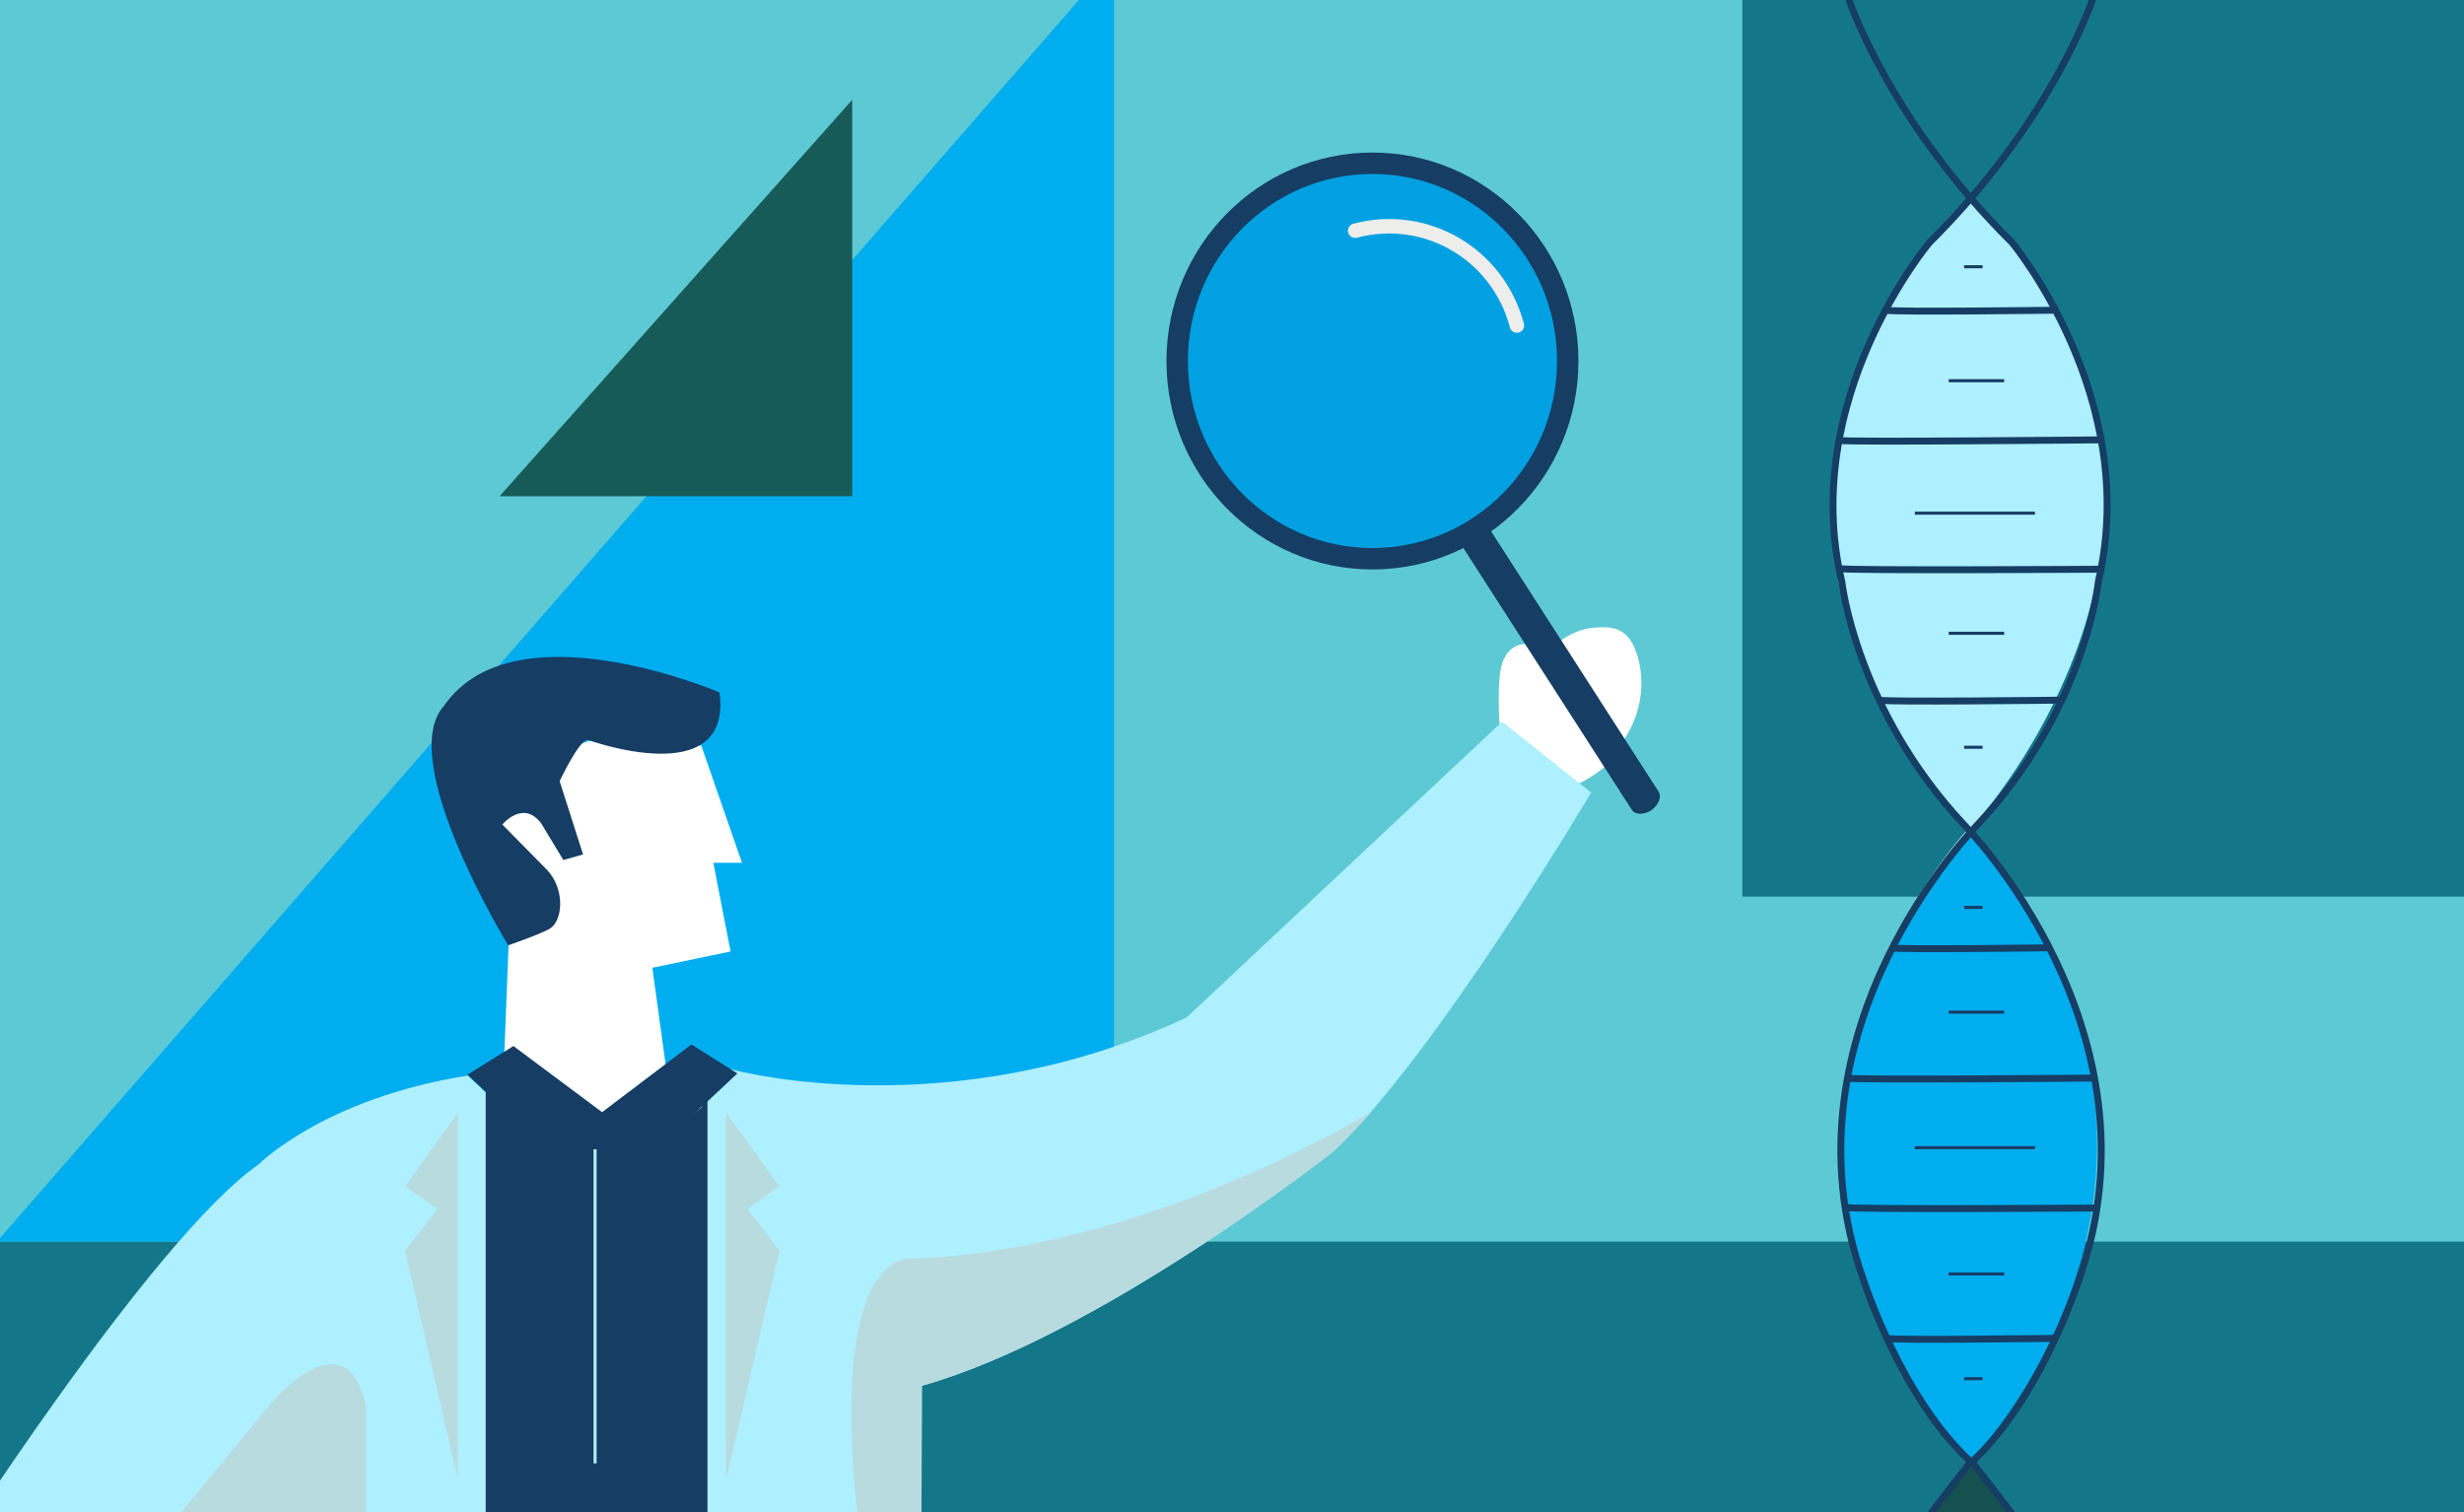
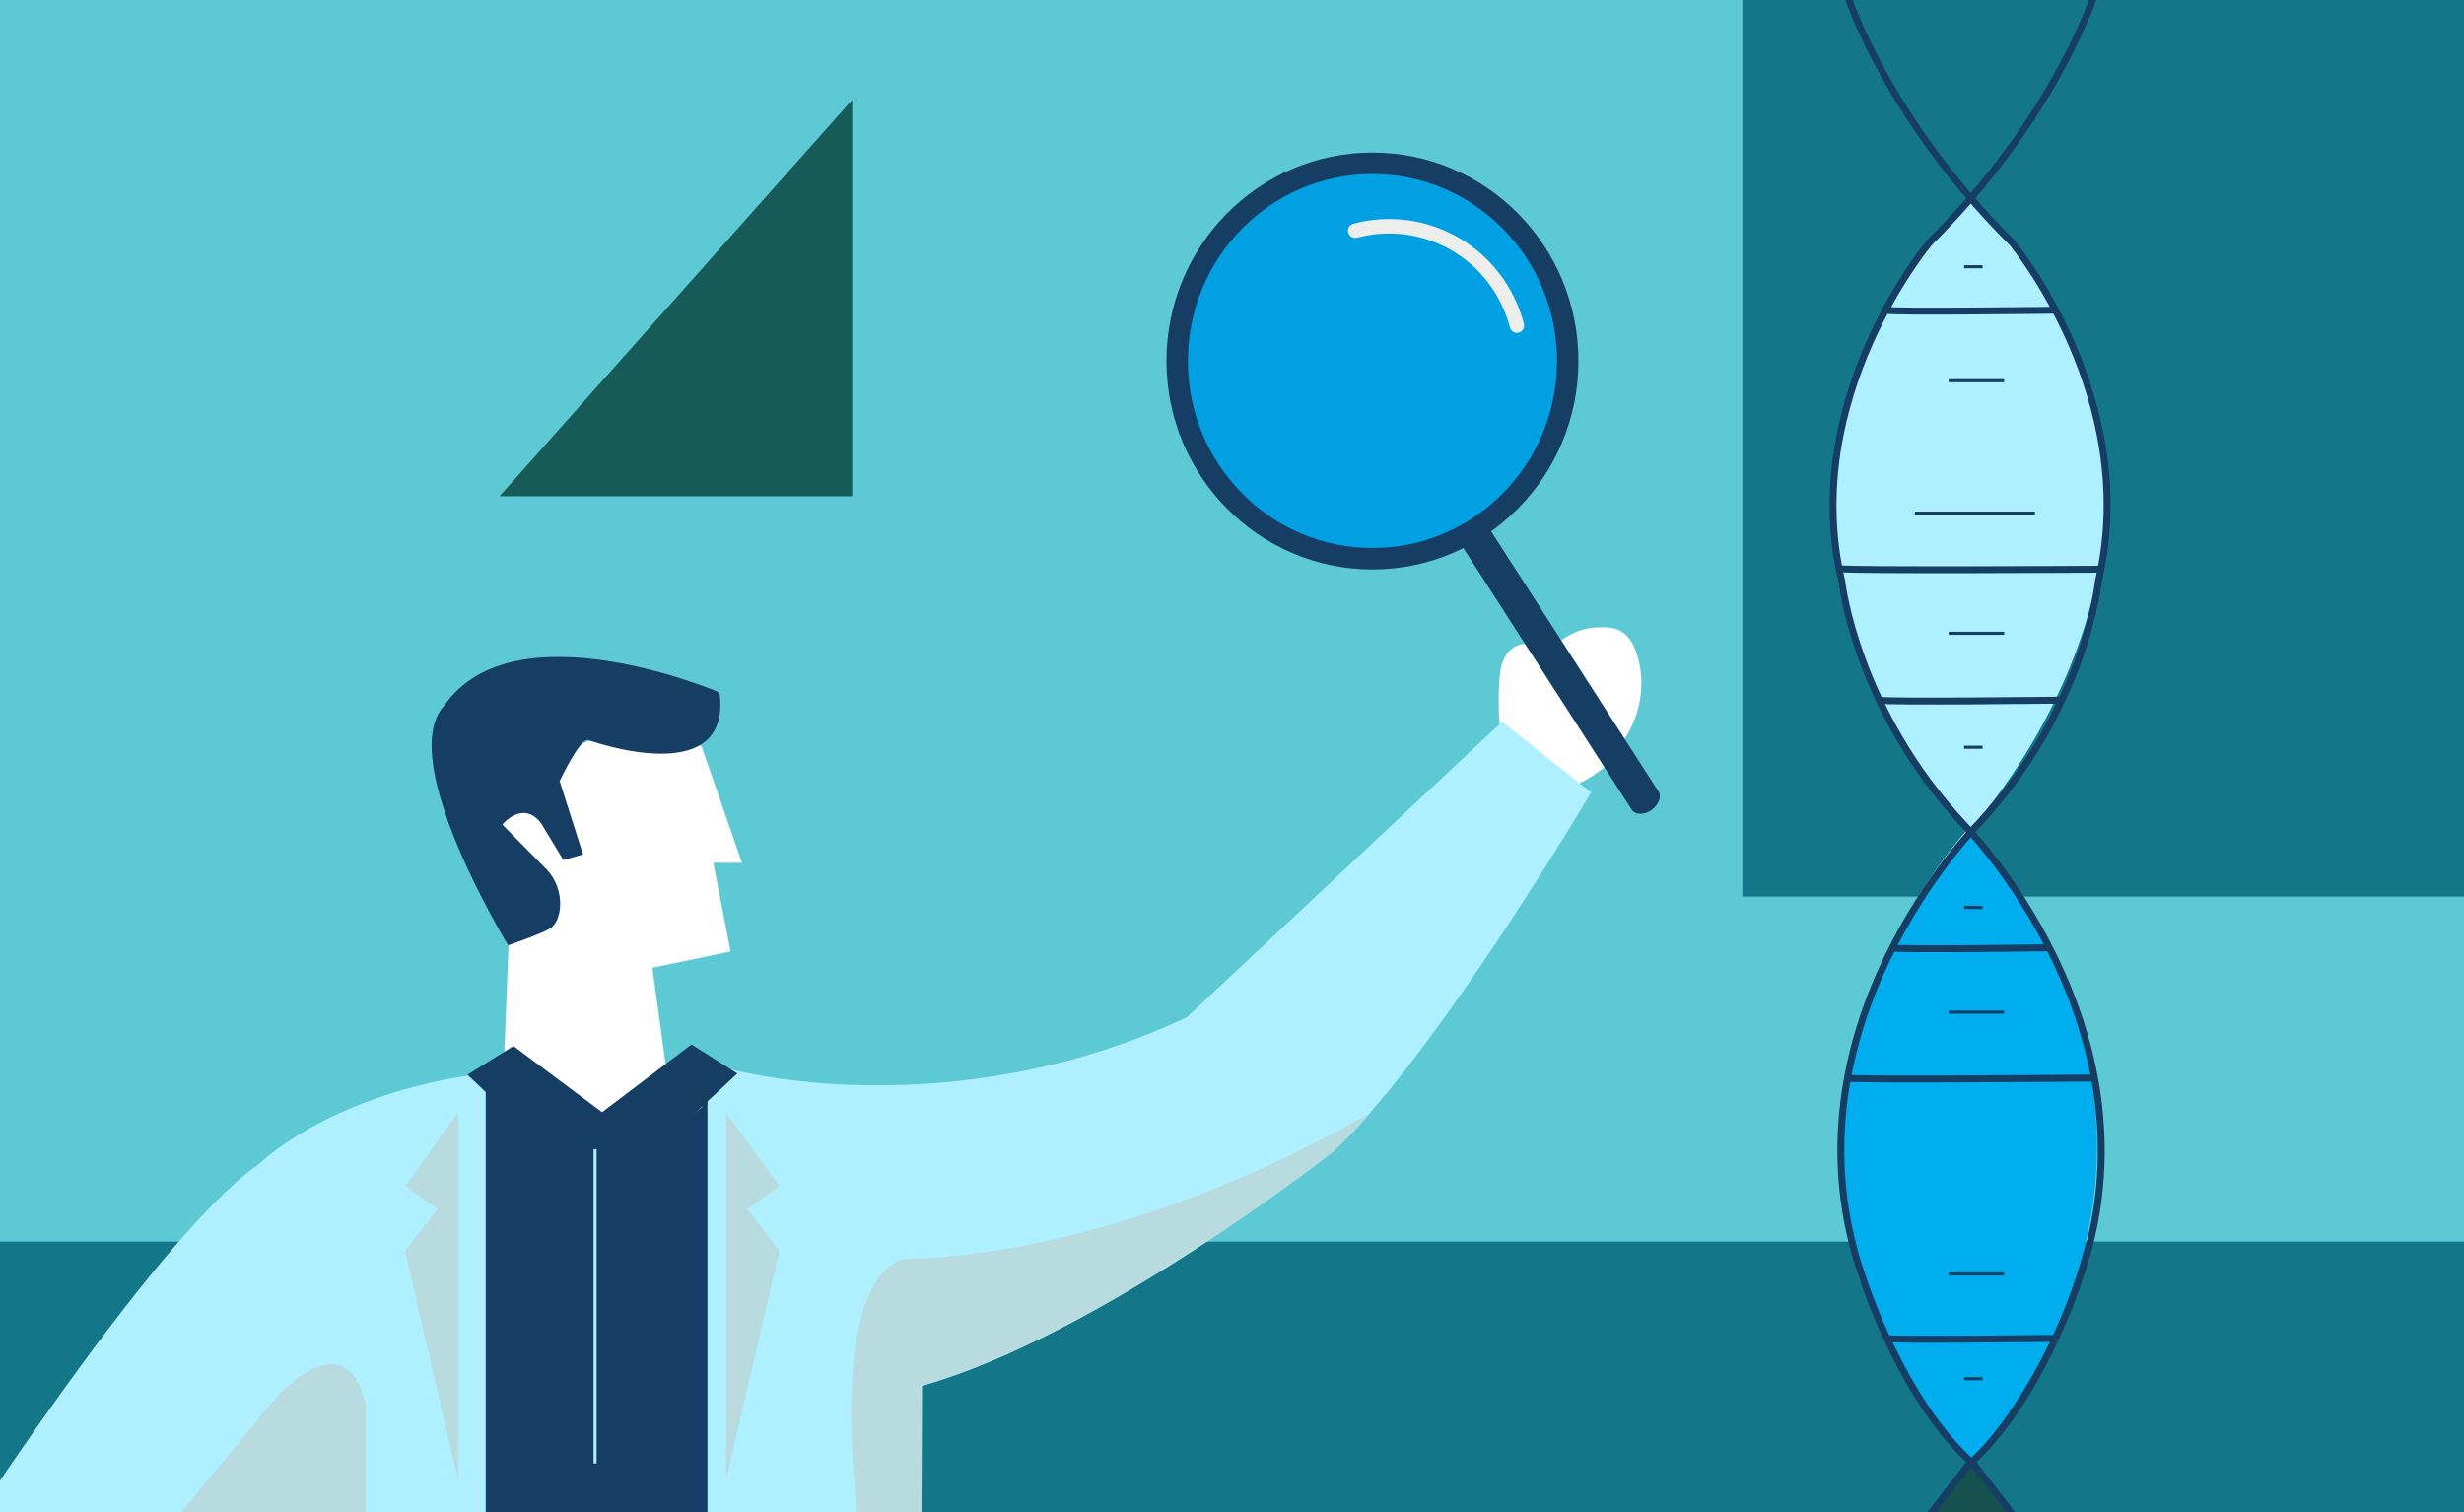
<svg xmlns="http://www.w3.org/2000/svg" xmlns:xlink="http://www.w3.org/1999/xlink" version="1.1" id="Layer_1" x="0px" y="0px" width="800px" height="491px" viewBox="-2073.7 742.9 800 491" style="enable-background:new -2073.7 742.9 800 491;" xml:space="preserve">
  <rect x="-2073.7" y="742.9" width="800" height="491" fill="#808080" stroke="none" />
  <style type="text/css">  .st0{clip-path:url(#SVGID_87_);fill:#616DB3;} .st1{clip-path:url(#SVGID_283_);fill:none;stroke:#163D64;stroke-width:2.242;} .st2{clip-path:url(#SVGID_251_);fill:#AEF0FF;} .st3{clip-path:url(#SVGID_203_);fill:none;stroke:#E3505A;stroke-miterlimit:10;} .st4{clip-path:url(#SVGID_147_);fill:#ED843E;} .st5{clip-path:url(#SVGID_285_);fill:none;stroke:#163D64;stroke-width:2.242;} .st6{clip-path:url(#SVGID_49_);fill:#818AC2;} .st7{clip-path:url(#SVGID_105_);fill:#4D4F80;} .st8{clip-path:url(#SVGID_149_);fill:#E7793D;} .st9{clip-path:url(#SVGID_25_);fill:#BDC6CB;} .st10{clip-path:url(#SVGID_289_);fill:none;stroke:#163D64;} .st11{clip-path:url(#SVGID_135_);fill:#F1C180;} .st12{clip-path:url(#SVGID_193_);fill:#DD314B;} .st13{clip-path:url(#SVGID_115_);fill:#EC9F42;} .st14{clip-path:url(#SVGID_117_);fill:#E3505A;} .st15{clip-path:url(#SVGID_159_);fill:#EC9F42;} .st16{clip-path:url(#SVGID_223_);fill:#00A0E2;stroke:#163D64;stroke-width:6.951;} .st17{clip-path:url(#SVGID_197_);fill:none;stroke:#E3505A;stroke-miterlimit:10;} .st18{clip-path:url(#SVGID_31_);fill:#024219;} .st19{clip-path:url(#SVGID_275_);fill:none;stroke:#163D64;} .st20{fill:#4D4F80;} .st21{fill:#E8AB69;} .st22{clip-path:url(#SVGID_45_);fill:#FFE300;} .st23{clip-path:url(#SVGID_125_);fill:#F1C180;} .st24{clip-path:url(#SVGID_195_);fill:#F0B25A;stroke:#E3505A;stroke-miterlimit:10;} .st25{clip-path:url(#SVGID_97_);fill:none;stroke:#FFFFFF;stroke-width:2.262;stroke-miterlimit:10;} .st26{clip-path:url(#SVGID_227_);fill:#FFFFFF;} .st27{clip-path:url(#SVGID_181_);fill:#E7793D;} .st28{clip-path:url(#SVGID_261_);fill:none;stroke:#163D64;stroke-width:2.242;} .st29{clip-path:url(#SVGID_263_);fill:none;stroke:#163D64;stroke-width:2.242;} .st30{clip-path:url(#SVGID_27_);fill:#BDC6CB;} .st31{clip-path:url(#SVGID_93_);fill:#4D4F80;} .st32{clip-path:url(#SVGID_137_);fill:#F1C180;} .st33{clip-path:url(#SVGID_265_);fill:none;stroke:#163D64;stroke-width:2.242;} .st34{fill:#B8DBE0;} .st35{clip-path:url(#SVGID_191_);fill:#EF7F46;} .st36{clip-path:url(#SVGID_267_);fill:none;stroke:#163D64;stroke-width:2.242;} .st37{clip-path:url(#SVGID_221_);fill:#163D64;} .st38{clip-path:url(#SVGID_119_);fill:#E8AB69;} .st39{clip-path:url(#SVGID_243_);fill:#163D64;} .st40{clip-path:url(#SVGID_83_);fill:#4D4F80;} .st41{fill:none;stroke:#FFFFFF;stroke-miterlimit:10;} .st42{clip-path:url(#SVGID_127_);fill:#F1C180;} .st43{clip-path:url(#SVGID_233_);fill:#AEF0FF;} .st44{clip-path:url(#SVGID_295_);fill:none;stroke:#163D64;} .st45{clip-path:url(#SVGID_161_);fill:#E7793D;} .st46{clip-path:url(#SVGID_23_);fill:#024219;} .st47{clip-path:url(#SVGID_255_);fill:#14514F;} .st48{clip-path:url(#SVGID_15_);fill:#FFE300;} .st49{fill:#BED344;} .st50{clip-path:url(#SVGID_29_);fill:#BDC6CB;} .st51{clip-path:url(#SVGID_171_);fill:#EC9F42;} .st52{clip-path:url(#SVGID_199_);fill:#F0B25A;stroke:#E3505A;stroke-width:1.823;stroke-miterlimit:10;} .st53{clip-path:url(#SVGID_151_);fill:#E7793D;} .st54{clip-path:url(#SVGID_287_);fill:none;stroke:#163D64;} .st55{clip-path:url(#SVGID_173_);fill:#E7793D;} .st56{clip-path:url(#SVGID_47_);fill:#333558;} .st57{clip-path:url(#SVGID_201_);fill:#F0B25A;stroke:#E3505A;stroke-width:1.823;stroke-miterlimit:10;} .st58{clip-path:url(#SVGID_35_);fill:#024219;} .st59{clip-path:url(#SVGID_13_);fill:none;stroke:#FFFFFF;stroke-width:2.276;} .st60{clip-path:url(#SVGID_245_);fill:#163D64;} .st61{clip-path:url(#SVGID_19_);fill:#BDC6CB;} .st62{clip-path:url(#SVGID_217_);fill:#00ADEF;} .st63{clip-path:url(#SVGID_21_);fill:#7A9841;} .st64{clip-path:url(#SVGID_231_);fill:none;stroke:#EDEDEB;stroke-width:4.702;stroke-linecap:round;} .st65{clip-path:url(#SVGID_103_);fill:#333558;} .st66{clip-path:url(#SVGID_183_);fill:#EC9F42;} .st67{clip-path:url(#SVGID_129_);fill:#F1C180;} .st68{clip-path:url(#SVGID_55_);fill:#DCE7E9;} .st69{clip-path:url(#SVGID_273_);fill:none;stroke:#163D64;} .st70{clip-path:url(#SVGID_213_);fill:#147789;} .st71{clip-path:url(#SVGID_163_);fill:#E7793D;} .st72{clip-path:url(#SVGID_39_);fill:#99D03C;} .st73{clip-path:url(#SVGID_225_);fill:none;stroke:#DBE4E9;stroke-width:4.702;stroke-linecap:round;} .st74{opacity:0.6;clip-path:url(#SVGID_11_);fill:#FFE300;enable-background:new ;} .st75{clip-path:url(#SVGID_175_);fill:#E7793D;} .st76{fill:#616DB3;} .st77{clip-path:url(#SVGID_81_);fill:#616DB3;} .st78{clip-path:url(#SVGID_247_);fill:#163D64;} .st79{clip-path:url(#SVGID_9_);fill:#286F26;} .st80{clip-path:url(#SVGID_241_);fill:#FFFFFF;} .st81{clip-path:url(#SVGID_91_);fill:#333558;} .st82{fill:none;stroke:#FFFFFF;stroke-miterlimit:10;stroke-dasharray:6.773,6.773;} .st83{clip-path:url(#SVGID_215_);fill:#147789;} .st84{clip-path:url(#SVGID_207_);fill:none;stroke:#E3505A;stroke-miterlimit:10;} .st85{clip-path:url(#SVGID_235_);fill:#B8DBE0;} .st86{fill:none;stroke:#ED8044;stroke-miterlimit:10;} .st87{clip-path:url(#SVGID_187_);fill:#E8AB69;} .st88{clip-path:url(#SVGID_71_);fill:#FFFFFF;} .st89{clip-path:url(#SVGID_77_);fill:#4D4F80;} .st90{clip-path:url(#SVGID_293_);fill:none;stroke:#163D64;} .st91{clip-path:url(#SVGID_153_);fill:#EC9F42;} .st92{opacity:0.2;fill:none;stroke:#BA3542;stroke-miterlimit:10;enable-background:new ;} .st93{clip-path:url(#SVGID_211_);fill:#5DC9D5;} .st94{clip-path:url(#SVGID_279_);fill:none;stroke:#163D64;stroke-width:2.242;} .st95{opacity:0.5;clip-path:url(#SVGID_187_);fill:#F0B25A;enable-background:new ;} .st96{clip-path:url(#SVGID_155_);fill:#E7793D;} .st97{clip-path:url(#SVGID_133_);fill:#E8AB69;} .st98{clip-path:url(#SVGID_33_);fill:none;} .st99{clip-path:url(#SVGID_189_);fill:#E1515A;} .st100{clip-path:url(#SVGID_185_);fill:#F0B25A;} .st101{clip-path:url(#SVGID_249_);fill:#163D64;} .st102{clip-path:url(#SVGID_89_);fill:#4D4F80;} .st103{clip-path:url(#SVGID_37_);fill:#DBE4E9;} .st104{clip-path:url(#SVGID_165_);fill:#EC9F42;} .st105{clip-path:url(#SVGID_51_);fill:none;stroke:#4D4F80;stroke-miterlimit:10;} .st106{clip-path:url(#SVGID_107_);} .st107{clip-path:url(#SVGID_139_);} .st108{clip-path:url(#SVGID_141_);} .st109{clip-path:url(#SVGID_143_);} .st110{clip-path:url(#SVGID_145_);} .st111{clip-path:url(#SVGID_187_);} .st112{clip-path:url(#SVGID_167_);fill:#E7793D;} .st113{clip-path:url(#SVGID_109_);fill:#FFC8A0;} .st114{clip-path:url(#SVGID_271_);fill:none;stroke:#163D64;} .st115{clip-path:url(#SVGID_237_);fill:#B8DBE0;} .st116{clip-path:url(#SVGID_131_);fill:#F1C180;} .st117{clip-path:url(#SVGID_73_);fill:#FFFFFF;} .st118{clip-path:url(#SVGID_239_);fill:#163D64;} .st119{clip-path:url(#SVGID_95_);fill:#616DB3;} .st120{clip-path:url(#SVGID_7_);fill:#024219;} .st121{clip-path:url(#SVGID_277_);fill:none;stroke:#163D64;} .st122{clip-path:url(#SVGID_79_);fill:#4D4F80;} .st123{clip-path:url(#SVGID_111_);fill:#EEA971;} .st124{clip-path:url(#SVGID_177_);fill:#EC9F42;} .st125{clip-path:url(#SVGID_57_);fill:#818AC2;} .st126{clip-path:url(#SVGID_205_);fill:none;stroke:#E3505A;stroke-miterlimit:10;} .st127{clip-path:url(#SVGID_41_);fill:#99D03C;} .st128{clip-path:url(#SVGID_53_);fill:#C0C4E1;} .st129{clip-path:url(#SVGID_157_);fill:#E7793D;} .st130{clip-path:url(#SVGID_179_);fill:#E7793D;} .st131{clip-path:url(#SVGID_99_);fill:none;stroke:#FFFFFF;stroke-miterlimit:10;} .st132{clip-path:url(#SVGID_121_);fill:#F1C180;} .st133{clip-path:url(#SVGID_43_);fill:#286F26;} .st134{clip-path:url(#SVGID_253_);fill:#00ADEF;} .st135{clip-path:url(#SVGID_63_);fill:#FFFFFF;} .st136{clip-path:url(#SVGID_85_);fill:#616DB3;} .st137{clip-path:url(#SVGID_257_);fill:none;stroke:#163D64;stroke-width:2.242;} .st138{clip-path:url(#SVGID_229_);fill:none;stroke:#EDEDEB;stroke-width:4.702;stroke-linecap:round;} .st139{clip-path:url(#SVGID_187_);fill:#F0B25A;} .st140{clip-path:url(#SVGID_17_);fill:#DBE4E9;} .st141{clip-path:url(#SVGID_269_);fill:none;stroke:#163D64;} .st142{display:none;} .st143{fill:none;stroke:#AEF0FF;stroke-miterlimit:10;} .st144{clip-path:url(#SVGID_61_);} .st145{clip-path:url(#SVGID_65_);} .st146{clip-path:url(#SVGID_67_);} .st147{clip-path:url(#SVGID_69_);} .st148{clip-path:url(#SVGID_259_);fill:none;stroke:#163D64;stroke-width:2.242;} .st149{clip-path:url(#SVGID_5_);fill:#7A9841;} .st150{clip-path:url(#SVGID_169_);fill:#E7793D;} .st151{clip-path:url(#SVGID_101_);fill:none;stroke:#FFFFFF;stroke-width:2.262;stroke-miterlimit:10;} .st152{fill:#DBE4E9;} .st153{clip-path:url(#SVGID_59_);fill:#4D4F80;} .st154{clip-path:url(#SVGID_75_);fill:#FFFFFF;} .st155{clip-path:url(#SVGID_219_);fill:#175B59;} .st156{clip-path:url(#SVGID_113_);fill:#EEA971;} .st157{clip-path:url(#SVGID_291_);fill:none;stroke:#163D64;} .st158{clip-path:url(#SVGID_281_);fill:none;stroke:#163D64;stroke-width:2.242;} .st159{clip-path:url(#SVGID_209_);fill:#E3505A;} .st160{clip-path:url(#SVGID_123_);fill:#F1C180;}  </style>
  <g>
    <g id="Our_BUsiness_3_">
      <g>
        <g>
          <g>
            <g>
              <defs>
                <rect id="SVGID_1_" x="-2075" y="178" width="802" height="493" />
              </defs>
              <clipPath id="SVGID_5_">
                <use xlink:href="#SVGID_1_" style="overflow:visible;" />
              </clipPath>
              <polyline class="st149" points="-1639,169 -1702,169 -1702,213 -1745,213 -1745,249 -1795,249 -1795,293 -1849,293 -1849,322 -1909,322 -1909,372 -1965,372 -1965,410 -2023,410 -2023,449 -2075,449 -2075,749 -1260,749 -1260,169.9 -1644.4,168 " />
            </g>
          </g>
        </g>
        <g>
          <g>
            <g>
              <defs>
                <rect id="SVGID_6_" x="-2075" y="178" width="802" height="493" />
              </defs>
              <clipPath id="SVGID_7_">
                <use xlink:href="#SVGID_6_" style="overflow:visible;" />
              </clipPath>
              <rect x="-2075" y="626" class="st120" width="815" height="118" />
            </g>
          </g>
        </g>
      </g>
    </g>
  </g>
  <g>
    <g>
      <g>
        <g>
          <defs>
            <rect id="SVGID_52_" x="-2948" y="178" width="803" height="493" />
          </defs>
          <clipPath id="SVGID_9_">
            <use xlink:href="#SVGID_52_" style="overflow:visible;" />
          </clipPath>
          <path style="clip-path:url(#SVGID_9_);fill:#C0C4E1;" d="M-1796.5,958h-830.3c-141.9,0-258.2-118.1-258.2-261.9V556 c0-143.6,116.2-259,258.2-259h830.3c141.9,0,257.5,115.3,257.5,259v140.1C-1539,839.9-1654.6,958-1796.5,958z" />
        </g>
      </g>
    </g>
  </g>
  <g>
    <g>
      <g>
        <g>
          <defs>
            <rect id="SVGID_186_" x="-2946" y="742" width="801" height="493" />
          </defs>
          <clipPath id="SVGID_11_">
            <use xlink:href="#SVGID_186_" style="overflow:visible;" />
          </clipPath>
          <g id="Our_BUsiness_5_" style="clip-path:url(#SVGID_11_);">
            <g>
              <g>
                <g>
                  <defs>
                    <path id="SVGID_190_" d="M-2176.4,1313h-15c-31.6,0-60.7-26.2-60.7-57.9V857.7c0-31.5,29-56.7,60.7-56.7h15 c31.6,0,55.4,25,55.4,56.7v397.4C-2121,1286.8-2144.7,1313-2176.4,1313z" />
                  </defs>
                  <clipPath id="SVGID_13_">
                    <use xlink:href="#SVGID_190_" style="overflow:visible;" />
                  </clipPath>
-                   <path style="clip-path:url(#SVGID_13_);fill:#EF7F46;" d="M-2254,1279.9V837.7c0-37.4,63.1-67.7,136.8-67.7h20.4 c29,0,55.9,5.1,77.8,13.1c-24.3-17.2-64.2-28.1-108.6-28.1h-20.4c-73.7,0-137,29.5-137,67.1v442.2c0,22.6,22.2,42.8,56,55.2 C-2244.6,1308.3-2254,1294.6-2254,1279.9z" />
                </g>
              </g>
            </g>
          </g>
        </g>
      </g>
    </g>
  </g>
  <g>
    <g>
      <g>
        <g>
          <g>
            <defs>
              <rect id="SVGID_210_" x="-2075" y="742" width="803" height="492" />
            </defs>
            <clipPath id="SVGID_15_">
              <use xlink:href="#SVGID_210_" style="overflow:visible;" />
            </clipPath>
            <rect x="-2079" y="711" style="clip-path:url(#SVGID_15_);fill:#5DC9D5;" width="870" height="579" />
          </g>
        </g>
      </g>
      <g>
        <g>
          <g>
            <defs>
              <rect id="SVGID_212_" x="-2075" y="742" width="803" height="492" />
            </defs>
            <clipPath id="SVGID_17_">
              <use xlink:href="#SVGID_212_" style="overflow:visible;" />
            </clipPath>
            <rect x="-2088" y="1146" style="clip-path:url(#SVGID_17_);fill:#147789;" width="834" height="144" />
          </g>
        </g>
      </g>
      <g>
        <g>
          <g>
            <defs>
              <rect id="SVGID_214_" x="-2075" y="742" width="803" height="492" />
            </defs>
            <clipPath id="SVGID_19_">
              <use xlink:href="#SVGID_214_" style="overflow:visible;" />
            </clipPath>
            <rect x="-1508" y="704" style="clip-path:url(#SVGID_19_);fill:#147789;" width="236" height="330" />
          </g>
        </g>
      </g>
      <g>
        <g>
          <g>
            <defs>
-               <rect id="SVGID_216_" x="-2075" y="742" width="803" height="492" />
-             </defs>
+               </defs>
            <clipPath id="SVGID_21_">
              <use xlink:href="#SVGID_216_" style="overflow:visible;" />
            </clipPath>
            <polygon style="clip-path:url(#SVGID_21_);fill:#00ADEF;" points="-1712,729.8 -1712,1146 -2074.7,1146 " />
          </g>
        </g>
      </g>
      <g>
        <g>
          <g>
            <defs>
              <rect id="SVGID_218_" x="-2075" y="742" width="803" height="492" />
            </defs>
            <clipPath id="SVGID_23_">
              <use xlink:href="#SVGID_218_" style="overflow:visible;" />
            </clipPath>
            <polygon style="clip-path:url(#SVGID_23_);fill:#175B59;" points="-1797,775.3 -1797,904 -1864.2,904 -1911.5,904 " />
          </g>
        </g>
      </g>
      <g>
        <g>
          <g>
            <defs>
              <rect id="SVGID_220_" x="-2075" y="742" width="803" height="492" />
            </defs>
            <clipPath id="SVGID_25_">
              <use xlink:href="#SVGID_220_" style="overflow:visible;" />
            </clipPath>
            <path style="clip-path:url(#SVGID_25_);fill:#163D64;" d="M-1588.1,925.1c0.2,0.2-0.4,0.9-1.5,1.3l0,0c-0.9,0.6-1.7,0.9-2,0.6 l-5.9-9.1c-0.2-0.2,0.4-0.9,1.5-1.3l0,0c0.9-0.6,1.7-0.9,2-0.6L-1588.1,925.1z" />
          </g>
        </g>
      </g>
      <g>
        <g>
          <g>
            <defs>
              <rect id="SVGID_222_" x="-2075" y="742" width="803" height="492" />
            </defs>
            <clipPath id="SVGID_27_">
              <use xlink:href="#SVGID_222_" style="overflow:visible;" />
            </clipPath>
            <ellipse style="clip-path:url(#SVGID_27_);fill:#00A0E2;stroke:#163D64;stroke-width:6.951;" cx="-1628.1" cy="860.1" rx="63.4" ry="64.2" />
          </g>
        </g>
      </g>
      <g>
        <g>
          <g>
            <defs>
              <rect id="SVGID_224_" x="-2075" y="742" width="803" height="492" />
            </defs>
            <clipPath id="SVGID_29_">
              <use xlink:href="#SVGID_224_" style="overflow:visible;" />
            </clipPath>
            <path style="clip-path:url(#SVGID_29_);fill:none;stroke:#DBE4E9;stroke-width:4.702;stroke-linecap:round;" d=" M-1602.9,898.2" />
          </g>
        </g>
      </g>
      <g>
        <g>
          <g>
            <defs>
              <rect id="SVGID_226_" x="-2075" y="742" width="803" height="492" />
            </defs>
            <clipPath id="SVGID_31_">
              <use xlink:href="#SVGID_226_" style="overflow:visible;" />
            </clipPath>
            <path style="clip-path:url(#SVGID_31_);fill:#FFFFFF;" d="M-1585.5,980.2c0.9-7.4,3.5-18.2,10.4-23.2 c6.7-4.8,11.5-10.2,20.2-10.4c2.8-0.2,5.9,0,8.2,1.7c2.4,1.7,3.7,4.6,4.6,7.4c3.9,13-1.1,26.7-11.3,35.1c0,0.4,0.4,0.7,1.1,0.7 c0,0-7.2,6.7-16.9,8.5c-18.4,3.3-18.2-24.1-17.8-34.5c0.2-3.5,0.4-6.9,2.2-9.8s5.6-4.8,8.7-3c1.5,0.9,2.4,2.4,3.9,3.3 c2.8,2,6.5,1.1,9.5-0.4c3-1.3,6.1-3.3,9.3-3.5c4.6-0.2,9.1,3.7,9.8,8.2" />
          </g>
        </g>
      </g>
      <g>
        <g>
          <g>
            <defs>
              <rect id="SVGID_228_" x="-2075" y="742" width="803" height="492" />
            </defs>
            <clipPath id="SVGID_33_">
              <use xlink:href="#SVGID_228_" style="overflow:visible;" />
            </clipPath>
            <path style="clip-path:url(#SVGID_33_);fill:none;stroke:#EDEDEB;stroke-width:4.702;stroke-linecap:round;" d=" M-1590.8,888.7" />
          </g>
          <g>
            <defs>
              <rect id="SVGID_230_" x="-2075" y="742" width="803" height="492" />
            </defs>
            <clipPath id="SVGID_35_">
              <use xlink:href="#SVGID_230_" style="overflow:visible;" />
            </clipPath>
            <path style="clip-path:url(#SVGID_35_);fill:none;stroke:#EDEDEB;stroke-width:4.702;stroke-linecap:round;" d=" M-1633.7,817.8c23-6.1,46.4,7.6,52.5,30.8" />
          </g>
        </g>
      </g>
      <g>
        <g>
          <g>
            <defs>
              <rect id="SVGID_232_" x="-2075" y="742" width="803" height="492" />
            </defs>
            <clipPath id="SVGID_37_">
              <use xlink:href="#SVGID_232_" style="overflow:visible;" />
            </clipPath>
            <path style="clip-path:url(#SVGID_37_);fill:#AEF0FF;" d="M-1835.3,1090.3c0,0,70.1,18.9,146.9-17.1l102.4-96l28.9,23 c0,0-50.8,85.8-83.6,116.4c0,0-76,60-133.7,76.2l-0.2,71.3h-206.8l-2.8-44.2c0,0-23.7,25.1-35.4,38.7l-73.6-5.5 c0,0,68.6-108,103.5-132.2c0,0,21.3-21.5,67.9-28.8l30.6,28.8l13-14.7l13.9,9.8l18-13.7l0.7-14.3 C-1845.3,1088.1-1839,1089.4-1835.3,1090.3z" />
          </g>
        </g>
      </g>
      <g>
        <g>
          <g>
            <defs>
              <rect id="SVGID_234_" x="-2075" y="742" width="803" height="492" />
            </defs>
            <clipPath id="SVGID_39_">
              <use xlink:href="#SVGID_234_" style="overflow:visible;" />
            </clipPath>
            <path style="clip-path:url(#SVGID_39_);fill:#B8DBE0;" d="M-1955,1198.7c-7-29-30.8-0.1-30.8-0.1s-41.1,50-59.8,72.3l26.2,1.9 c11.7-13.7,35.4-39,35.4-39l2.6,44h26.4v-79.4V1198.7z" />
          </g>
        </g>
      </g>
      <g>
        <g>
          <g>
            <defs>
              <rect id="SVGID_236_" x="-2075" y="742" width="803" height="492" />
            </defs>
            <clipPath id="SVGID_41_">
              <use xlink:href="#SVGID_236_" style="overflow:visible;" />
            </clipPath>
            <path style="clip-path:url(#SVGID_41_);fill:#B8DBE0;" d="M-1791.3,1264h16.7l0.2-71.2c57.9-16.3,133.7-76.1,133.7-76.1 c3.9-3.7,8-8,12.2-12.8c-22.1,13-82.9,44.9-149.1,47.7C-1777.4,1151.2-1810.6,1146-1791.3,1264z" />
          </g>
        </g>
      </g>
      <g>
        <g>
          <g>
            <defs>
              <rect id="SVGID_238_" x="-2075" y="742" width="803" height="492" />
            </defs>
            <clipPath id="SVGID_43_">
              <use xlink:href="#SVGID_238_" style="overflow:visible;" />
            </clipPath>
            <path style="clip-path:url(#SVGID_43_);fill:#163D64;" d="M-1916,1264h72v-175.7l-1-0.2l-0.8,14.3l-18.1,13.7l-13.9-9.8 l-12.7,14.7l-25.5-24.3V1264z" />
          </g>
        </g>
      </g>
      <g>
        <g>
          <g>
            <defs>
              <rect id="SVGID_240_" x="-2075" y="742" width="803" height="492" />
            </defs>
            <clipPath id="SVGID_45_">
              <use xlink:href="#SVGID_240_" style="overflow:visible;" />
            </clipPath>
            <path style="clip-path:url(#SVGID_45_);fill:#FFFFFF;" d="M-1846,985l13.2,38h-9.3l5.6,28.8l-25.4,5.3l5.4,39.3l-13.2,10.6 l-28.9,1.7l-11.5-20.4l1.7-42.9l-5.4-43.8c0,0,12.2-12.1,13-12.1s27.6-9.2,27.6-9.2L-1846,985z" />
          </g>
        </g>
      </g>
      <g>
        <g>
          <g>
            <defs>
              <rect id="SVGID_242_" x="-2075" y="742" width="803" height="492" />
            </defs>
            <clipPath id="SVGID_47_">
              <use xlink:href="#SVGID_242_" style="overflow:visible;" />
            </clipPath>
            <path style="clip-path:url(#SVGID_47_);fill:#163D64;" d="M-1884.4,1020.3l-7.6-23.8c0,0,6.3-13.4,9.1-13.4 c0,0,47.1,17.1,42.8-15.4c-0.4-3.5,0,0,0,0s-66.6-28.6-89.4,4.3c-16.1,17.6,20.8,77.8,20.8,77.8s10.2-3.5,13.5-5.4 c4.1-2.4,5.2-12.6-0.9-19.1l-14.5-14.7c0,0,6.7-8.2,12.6-0.4l7.2,11.9" />
          </g>
        </g>
      </g>
      <g>
        <g>
          <g>
            <defs>
              <rect id="SVGID_244_" x="-2075" y="742" width="803" height="492" />
            </defs>
            <clipPath id="SVGID_49_">
              <use xlink:href="#SVGID_244_" style="overflow:visible;" />
            </clipPath>
            <polygon style="clip-path:url(#SVGID_49_);fill:#163D64;" points="-1921.9,1091.8 -1907,1082.5 -1875.9,1105.7 -1890.5,1121.5 " />
          </g>
        </g>
      </g>
      <g>
        <g>
          <g>
            <defs>
              <rect id="SVGID_246_" x="-2075" y="742" width="803" height="492" />
            </defs>
            <clipPath id="SVGID_51_">
              <use xlink:href="#SVGID_246_" style="overflow:visible;" />
            </clipPath>
            <polygon style="clip-path:url(#SVGID_51_);fill:#163D64;" points="-1834.3,1091.4 -1849.2,1082 -1880.5,1105.7 -1865.7,1120.8 " />
          </g>
        </g>
      </g>
      <g>
        <g>
          <g>
            <defs>
              <rect id="SVGID_248_" x="-2075" y="742" width="803" height="492" />
            </defs>
            <clipPath id="SVGID_53_">
              <use xlink:href="#SVGID_248_" style="overflow:visible;" />
            </clipPath>
            <path style="clip-path:url(#SVGID_53_);fill:#163D64;" d="M-1535.2,999.9c1.1,1.7,0,4.3-2.4,6.1l0,0c-2.4,1.5-5.2,1.5-6.3-0.2 l-54.7-85c-1.1-1.7,0-4.3,2.4-6.1l0,0c2.4-1.5,5.2-1.5,6.3,0.2L-1535.2,999.9z" />
          </g>
        </g>
      </g>
      <g>
        <g>
          <g>
            <defs>
              <rect id="SVGID_250_" x="-2075" y="742" width="803" height="492" />
            </defs>
            <clipPath id="SVGID_55_">
              <use xlink:href="#SVGID_250_" style="overflow:visible;" />
            </clipPath>
            <path style="clip-path:url(#SVGID_55_);fill:#AEF0FF;" d="M-1433.8,807.2c0,0-100.3,95.1-0.9,204.8c0,0-91.6,96.9,0,204.6 c0,0,85.1-90.8,4.8-199l-3.3-5.6l0.2-1.1C-1432.8,1010.9-1336,904.5-1433.8,807.2z" />
          </g>
        </g>
      </g>
      <g>
        <g>
          <g>
            <defs>
              <rect id="SVGID_252_" x="-2075" y="742" width="803" height="492" />
            </defs>
            <clipPath id="SVGID_57_">
              <use xlink:href="#SVGID_252_" style="overflow:visible;" />
            </clipPath>
            <path style="clip-path:url(#SVGID_57_);fill:#00ADEF;" d="M-1434.1,1217.3c0,0,89.2-90.8,5.2-199l-2.6-2l-2.8-2.6l-2.4,2.6 C-1453.4,1036.1-1519.8,1120.6-1434.1,1217.3z" />
          </g>
        </g>
      </g>
      <g>
        <g>
          <g>
            <defs>
              <rect id="SVGID_254_" x="-2075" y="742" width="803" height="492" />
            </defs>
            <clipPath id="SVGID_59_">
              <use xlink:href="#SVGID_254_" style="overflow:visible;" />
            </clipPath>
            <path style="clip-path:url(#SVGID_59_);fill:#14514F;" d="M-1423.4,1402.6c0,0,66.6-25.1,44.5-100.8 c-6.3-21.2-26.7-48.5-49.3-77.6l-3.3-4.1l-2-3.5l-3,3.3C-1455.3,1246.8-1565.8,1363.8-1423.4,1402.6z" />
          </g>
        </g>
      </g>
      <g>
        <g>
          <g>
            <defs>
              <rect id="SVGID_256_" x="-2075" y="742" width="803" height="492" />
            </defs>
            <clipPath id="SVGID_61_">
              <use xlink:href="#SVGID_256_" style="overflow:visible;" />
            </clipPath>
            <path style="clip-path:url(#SVGID_61_);fill:none;stroke:#163D64;stroke-width:2.242;" d="M-1473.6,742.2 c0,0,12.8,39.4,53.2,79.5c0,0,41.9,50.3,28,109.9c0,0-4.1,41.4-39.1,78.9c0,0-66,66.5-37.3,147.6c0,0,12.6,39.7,36,60.3 c0,0,44.3,55.7,49.5,72.2" />
          </g>
        </g>
      </g>
      <g>
        <g>
          <g>
            <defs>
              <rect id="SVGID_258_" x="-2075" y="742" width="803" height="492" />
            </defs>
            <clipPath id="SVGID_63_">
              <use xlink:href="#SVGID_258_" style="overflow:visible;" />
            </clipPath>
            <path style="clip-path:url(#SVGID_63_);fill:none;stroke:#163D64;stroke-width:2.242;" d="M-1394.1,742.2 c0,0-12.8,39.4-53.2,79.5c0,0-42.5,50.5-28.4,110.1c0,0,4.6,41.4,39.7,78.9c0,0,66,66.5,37.3,147.6c0,0-12.6,39.7-36,60.3 c0,0-44.3,55.7-49.5,72.2" />
          </g>
        </g>
      </g>
      <g>
        <g>
          <g>
            <defs>
              <rect id="SVGID_260_" x="-2075" y="742" width="803" height="492" />
            </defs>
            <clipPath id="SVGID_65_">
              <use xlink:href="#SVGID_260_" style="overflow:visible;" />
            </clipPath>
            <path style="clip-path:url(#SVGID_65_);fill:none;stroke:#163D64;stroke-width:2.242;" d="M-1461.4,843.6 c1.3,0.7,55.8,0,55.8,0" />
          </g>
        </g>
      </g>
      <g>
        <g>
          <g>
            <defs>
-               <rect id="SVGID_262_" x="-2075" y="742" width="803" height="492" />
-             </defs>
+               </defs>
            <clipPath id="SVGID_67_">
              <use xlink:href="#SVGID_262_" style="overflow:visible;" />
            </clipPath>
            <path style="clip-path:url(#SVGID_67_);fill:none;stroke:#163D64;stroke-width:2.242;" d="M-1476.2,885.9 c1.7,0.6,84.6-0.2,84.6-0.2" />
          </g>
        </g>
      </g>
      <g>
        <g>
          <g>
            <defs>
              <rect id="SVGID_264_" x="-2075" y="742" width="803" height="492" />
            </defs>
            <clipPath id="SVGID_69_">
              <use xlink:href="#SVGID_264_" style="overflow:visible;" />
            </clipPath>
            <path style="clip-path:url(#SVGID_69_);fill:none;stroke:#163D64;stroke-width:2.242;" d="M-1476.2,927.5 c1.7,0.7,84.6,0.2,84.6,0.2" />
          </g>
        </g>
      </g>
      <g>
        <g>
          <g>
            <defs>
              <rect id="SVGID_266_" x="-2075" y="742" width="803" height="492" />
            </defs>
            <clipPath id="SVGID_71_">
              <use xlink:href="#SVGID_266_" style="overflow:visible;" />
            </clipPath>
            <path style="clip-path:url(#SVGID_71_);fill:none;stroke:#163D64;stroke-width:2.242;" d="M-1463.4,970.2c1.3,0.7,59,0,59,0" />
          </g>
        </g>
      </g>
      <g>
        <g>
          <g>
            <defs>
              <rect id="SVGID_268_" x="-2075" y="742" width="803" height="492" />
            </defs>
            <clipPath id="SVGID_73_">
              <use xlink:href="#SVGID_268_" style="overflow:visible;" />
            </clipPath>
            <line style="clip-path:url(#SVGID_73_);fill:none;stroke:#163D64;" x1="-1441" y1="866.5" x2="-1423" y2="866.5" />
          </g>
        </g>
      </g>
      <g>
        <g>
          <g>
            <defs>
              <rect id="SVGID_270_" x="-2075" y="742" width="803" height="492" />
            </defs>
            <clipPath id="SVGID_75_">
              <use xlink:href="#SVGID_270_" style="overflow:visible;" />
            </clipPath>
            <line style="clip-path:url(#SVGID_75_);fill:none;stroke:#163D64;" x1="-1436" y1="829.5" x2="-1430" y2="829.5" />
          </g>
        </g>
      </g>
      <g>
        <g>
          <g>
            <defs>
              <rect id="SVGID_272_" x="-2075" y="742" width="803" height="492" />
            </defs>
            <clipPath id="SVGID_77_">
              <use xlink:href="#SVGID_272_" style="overflow:visible;" />
            </clipPath>
            <line style="clip-path:url(#SVGID_77_);fill:none;stroke:#163D64;" x1="-1436" y1="985.5" x2="-1430" y2="985.5" />
          </g>
        </g>
      </g>
      <g>
        <g>
          <g>
            <defs>
              <rect id="SVGID_274_" x="-2075" y="742" width="803" height="492" />
            </defs>
            <clipPath id="SVGID_79_">
              <use xlink:href="#SVGID_274_" style="overflow:visible;" />
            </clipPath>
            <line style="clip-path:url(#SVGID_79_);fill:none;stroke:#163D64;" x1="-1441" y1="948.5" x2="-1423" y2="948.5" />
          </g>
        </g>
      </g>
      <g>
        <g>
          <g>
            <defs>
              <rect id="SVGID_276_" x="-2075" y="742" width="803" height="492" />
            </defs>
            <clipPath id="SVGID_81_">
              <use xlink:href="#SVGID_276_" style="overflow:visible;" />
            </clipPath>
            <line style="clip-path:url(#SVGID_81_);fill:none;stroke:#163D64;" x1="-1452" y1="909.5" x2="-1413" y2="909.5" />
          </g>
        </g>
      </g>
      <g>
        <g>
          <g>
            <defs>
              <rect id="SVGID_278_" x="-2075" y="742" width="803" height="492" />
            </defs>
            <clipPath id="SVGID_83_">
              <use xlink:href="#SVGID_278_" style="overflow:visible;" />
            </clipPath>
            <path style="clip-path:url(#SVGID_83_);fill:none;stroke:#163D64;stroke-width:2.242;" d="M-1459.9,1050.6 c1.3,0.7,51.4,0,51.4,0" />
          </g>
        </g>
      </g>
      <g>
        <g>
          <g>
            <defs>
              <rect id="SVGID_280_" x="-2075" y="742" width="803" height="492" />
            </defs>
            <clipPath id="SVGID_85_">
              <use xlink:href="#SVGID_280_" style="overflow:visible;" />
            </clipPath>
            <path style="clip-path:url(#SVGID_85_);fill:none;stroke:#163D64;stroke-width:2.242;" d="M-1474.6,1092.9 c1.7,0.7,80.7,0,80.7,0" />
          </g>
        </g>
      </g>
      <g>
        <g>
          <g>
            <defs>
-               <rect id="SVGID_282_" x="-2075" y="742" width="803" height="492" />
-             </defs>
+               </defs>
            <clipPath id="SVGID_87_">
              <use xlink:href="#SVGID_282_" style="overflow:visible;" />
            </clipPath>
            <path style="clip-path:url(#SVGID_87_);fill:none;stroke:#163D64;stroke-width:2.242;" d="M-1474.6,1134.9 c1.7,0.7,81.6,0.2,81.6,0.2" />
          </g>
        </g>
      </g>
      <g>
        <g>
          <g>
            <defs>
              <rect id="SVGID_284_" x="-2075" y="742" width="803" height="492" />
            </defs>
            <clipPath id="SVGID_89_">
              <use xlink:href="#SVGID_284_" style="overflow:visible;" />
            </clipPath>
            <path style="clip-path:url(#SVGID_89_);fill:none;stroke:#163D64;stroke-width:2.242;" d="M-1461.4,1177.4 c1.3,0.7,54.9,0,54.9,0" />
          </g>
        </g>
      </g>
      <g>
        <g>
          <g>
            <defs>
              <rect id="SVGID_286_" x="-2075" y="742" width="803" height="492" />
            </defs>
            <clipPath id="SVGID_91_">
              <use xlink:href="#SVGID_286_" style="overflow:visible;" />
            </clipPath>
            <line style="clip-path:url(#SVGID_91_);fill:none;stroke:#163D64;" x1="-1441" y1="1071.5" x2="-1423" y2="1071.5" />
          </g>
        </g>
      </g>
      <g>
        <g>
          <g>
            <defs>
              <rect id="SVGID_288_" x="-2075" y="742" width="803" height="492" />
            </defs>
            <clipPath id="SVGID_93_">
              <use xlink:href="#SVGID_288_" style="overflow:visible;" />
            </clipPath>
            <line style="clip-path:url(#SVGID_93_);fill:none;stroke:#163D64;" x1="-1436" y1="1037.5" x2="-1430" y2="1037.5" />
          </g>
        </g>
      </g>
      <g>
        <g>
          <g>
            <defs>
              <rect id="SVGID_290_" x="-2075" y="742" width="803" height="492" />
            </defs>
            <clipPath id="SVGID_95_">
              <use xlink:href="#SVGID_290_" style="overflow:visible;" />
            </clipPath>
            <line style="clip-path:url(#SVGID_95_);fill:none;stroke:#163D64;" x1="-1436" y1="1190.5" x2="-1430" y2="1190.5" />
          </g>
        </g>
      </g>
      <g>
        <g>
          <g>
            <defs>
              <rect id="SVGID_292_" x="-2075" y="742" width="803" height="492" />
            </defs>
            <clipPath id="SVGID_97_">
              <use xlink:href="#SVGID_292_" style="overflow:visible;" />
            </clipPath>
            <line style="clip-path:url(#SVGID_97_);fill:none;stroke:#163D64;" x1="-1441" y1="1156.5" x2="-1423" y2="1156.5" />
          </g>
        </g>
      </g>
      <g>
        <g>
          <g>
            <defs>
              <rect id="SVGID_294_" x="-2075" y="742" width="803" height="492" />
            </defs>
            <clipPath id="SVGID_99_">
              <use xlink:href="#SVGID_294_" style="overflow:visible;" />
            </clipPath>
-             <line style="clip-path:url(#SVGID_99_);fill:none;stroke:#163D64;" x1="-1452" y1="1115.5" x2="-1413" y2="1115.5" />
          </g>
        </g>
      </g>
    </g>
    <polygon class="st34" points="-1925,1104.1 -1942.1,1128 -1931.6,1135.4 -1942.2,1149 -1925,1223.4 " />
    <polygon class="st34" points="-1838,1104.1 -1820.6,1128 -1831,1135.4 -1820.6,1149 -1838,1223.4 " />
    <line class="st143" x1="-1880.5" y1="1116" x2="-1880.5" y2="1218" />
  </g>
</svg>